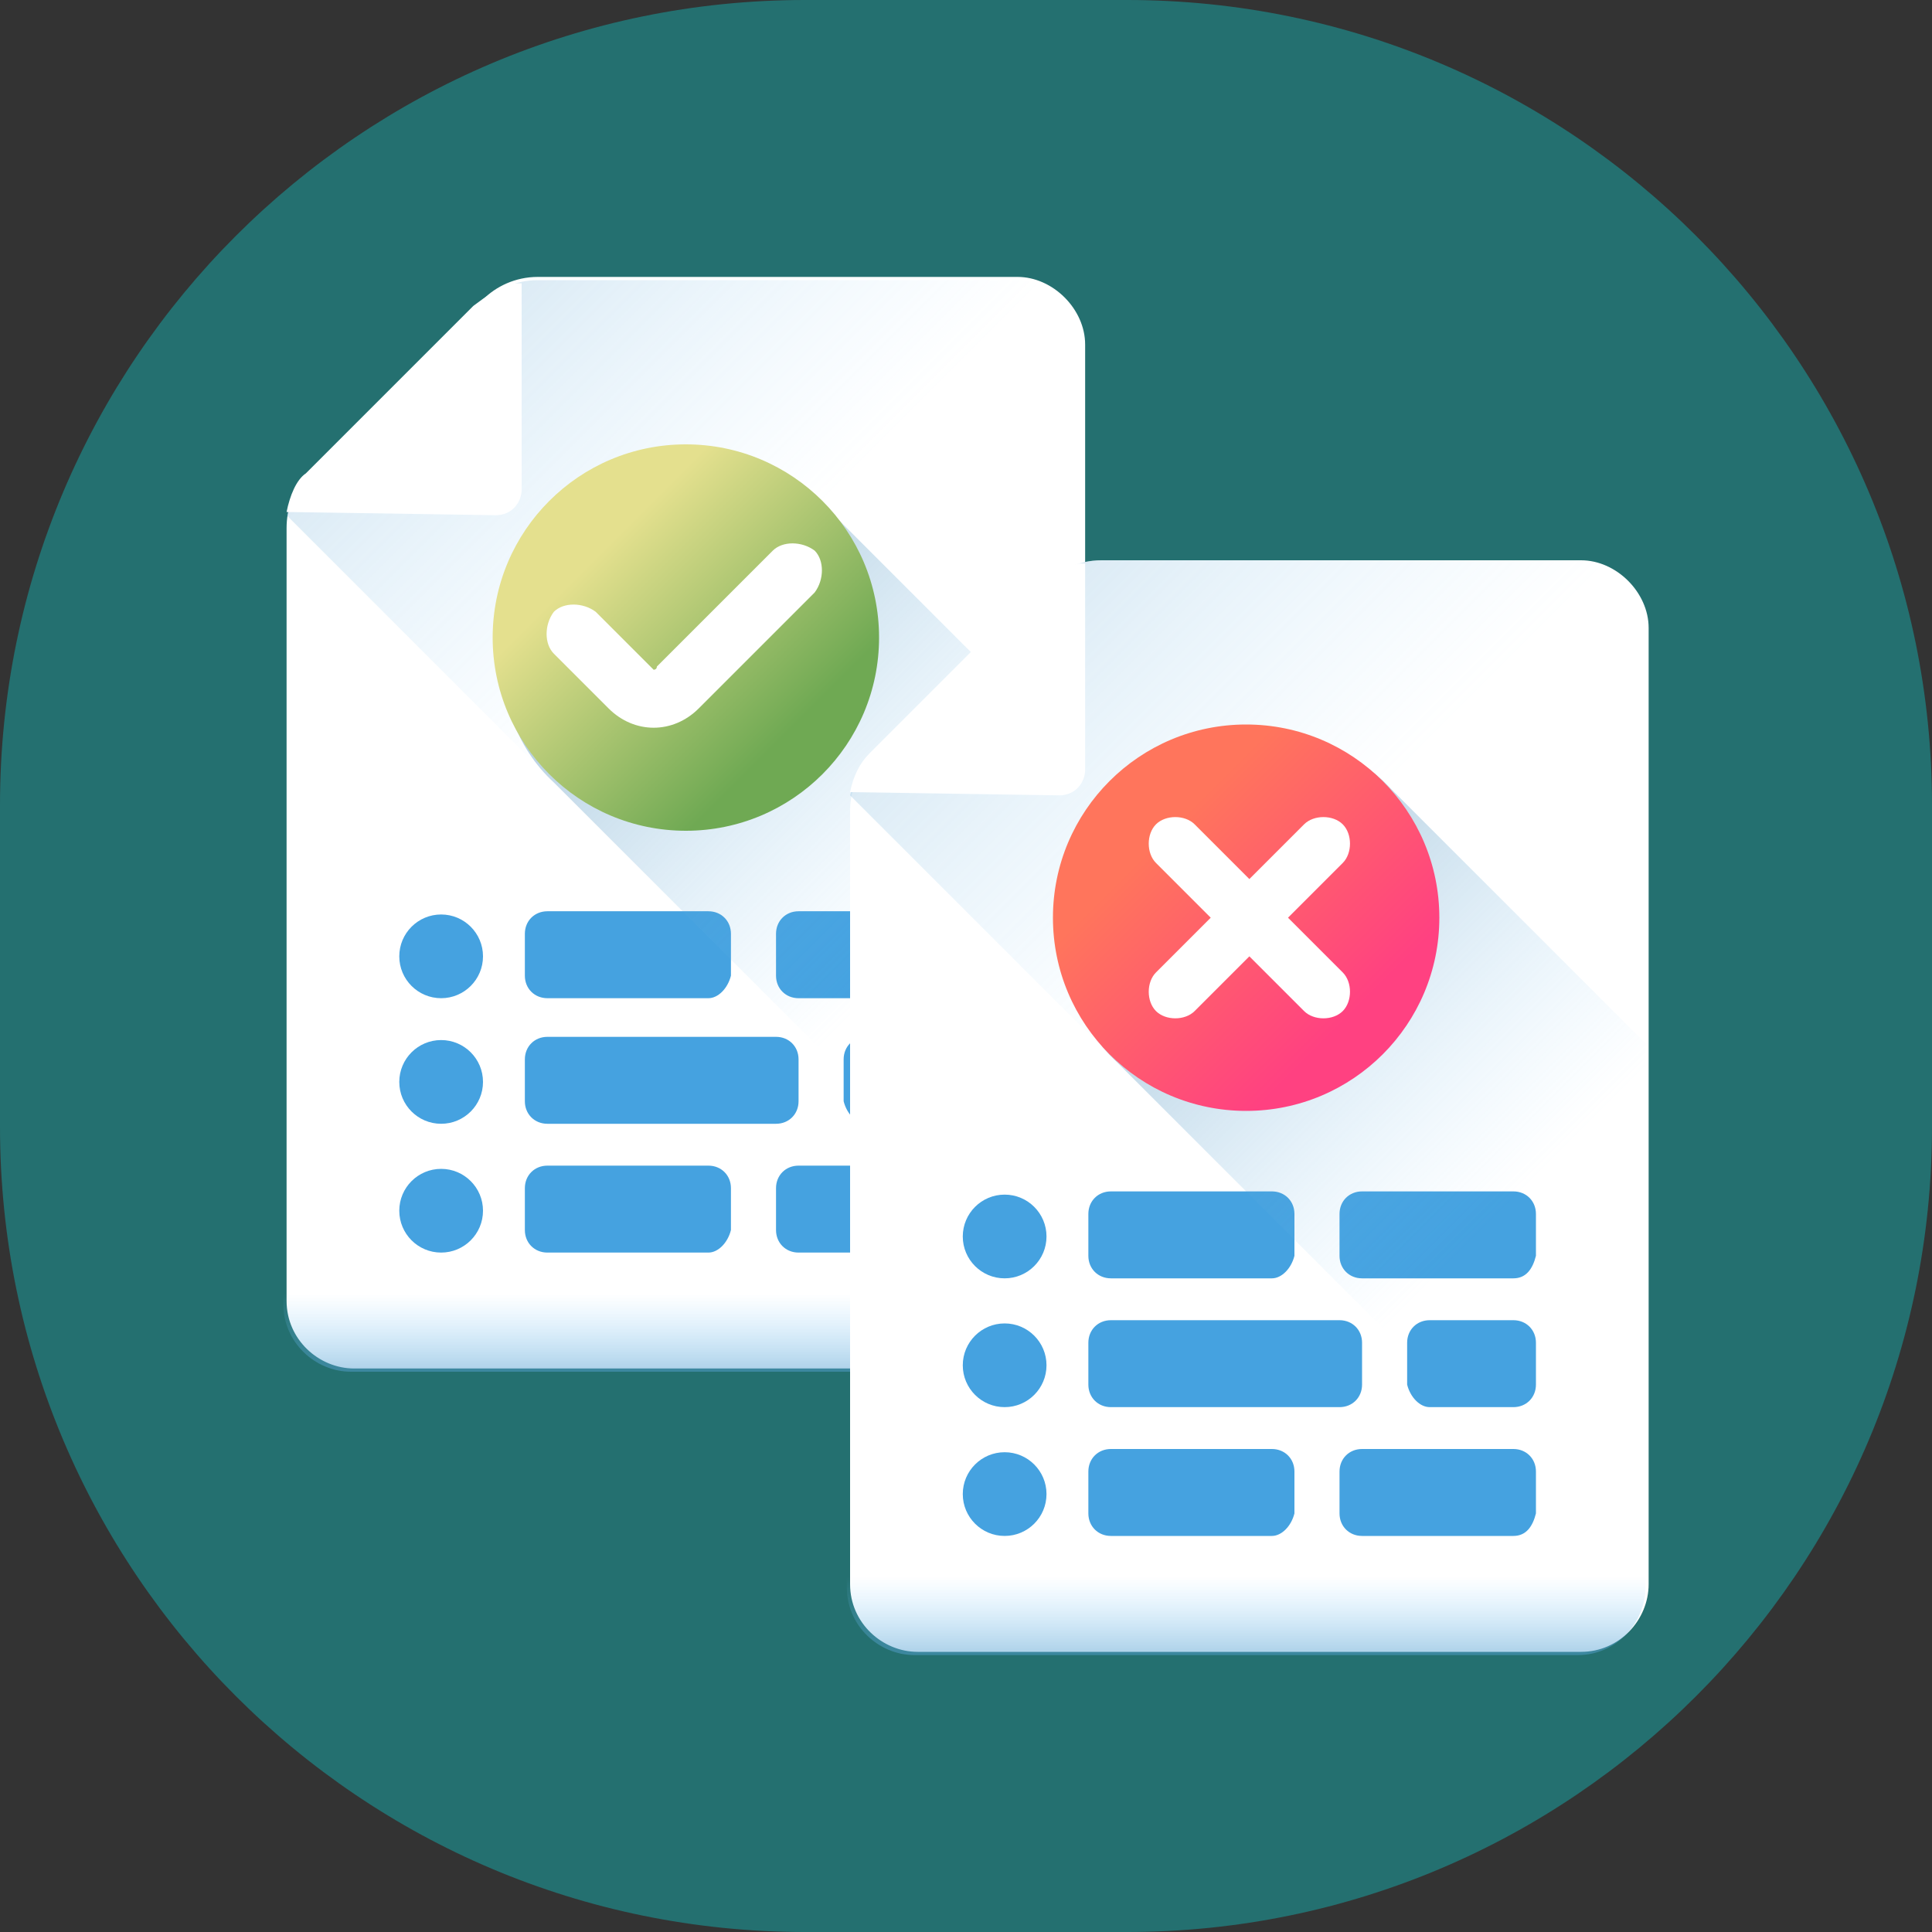
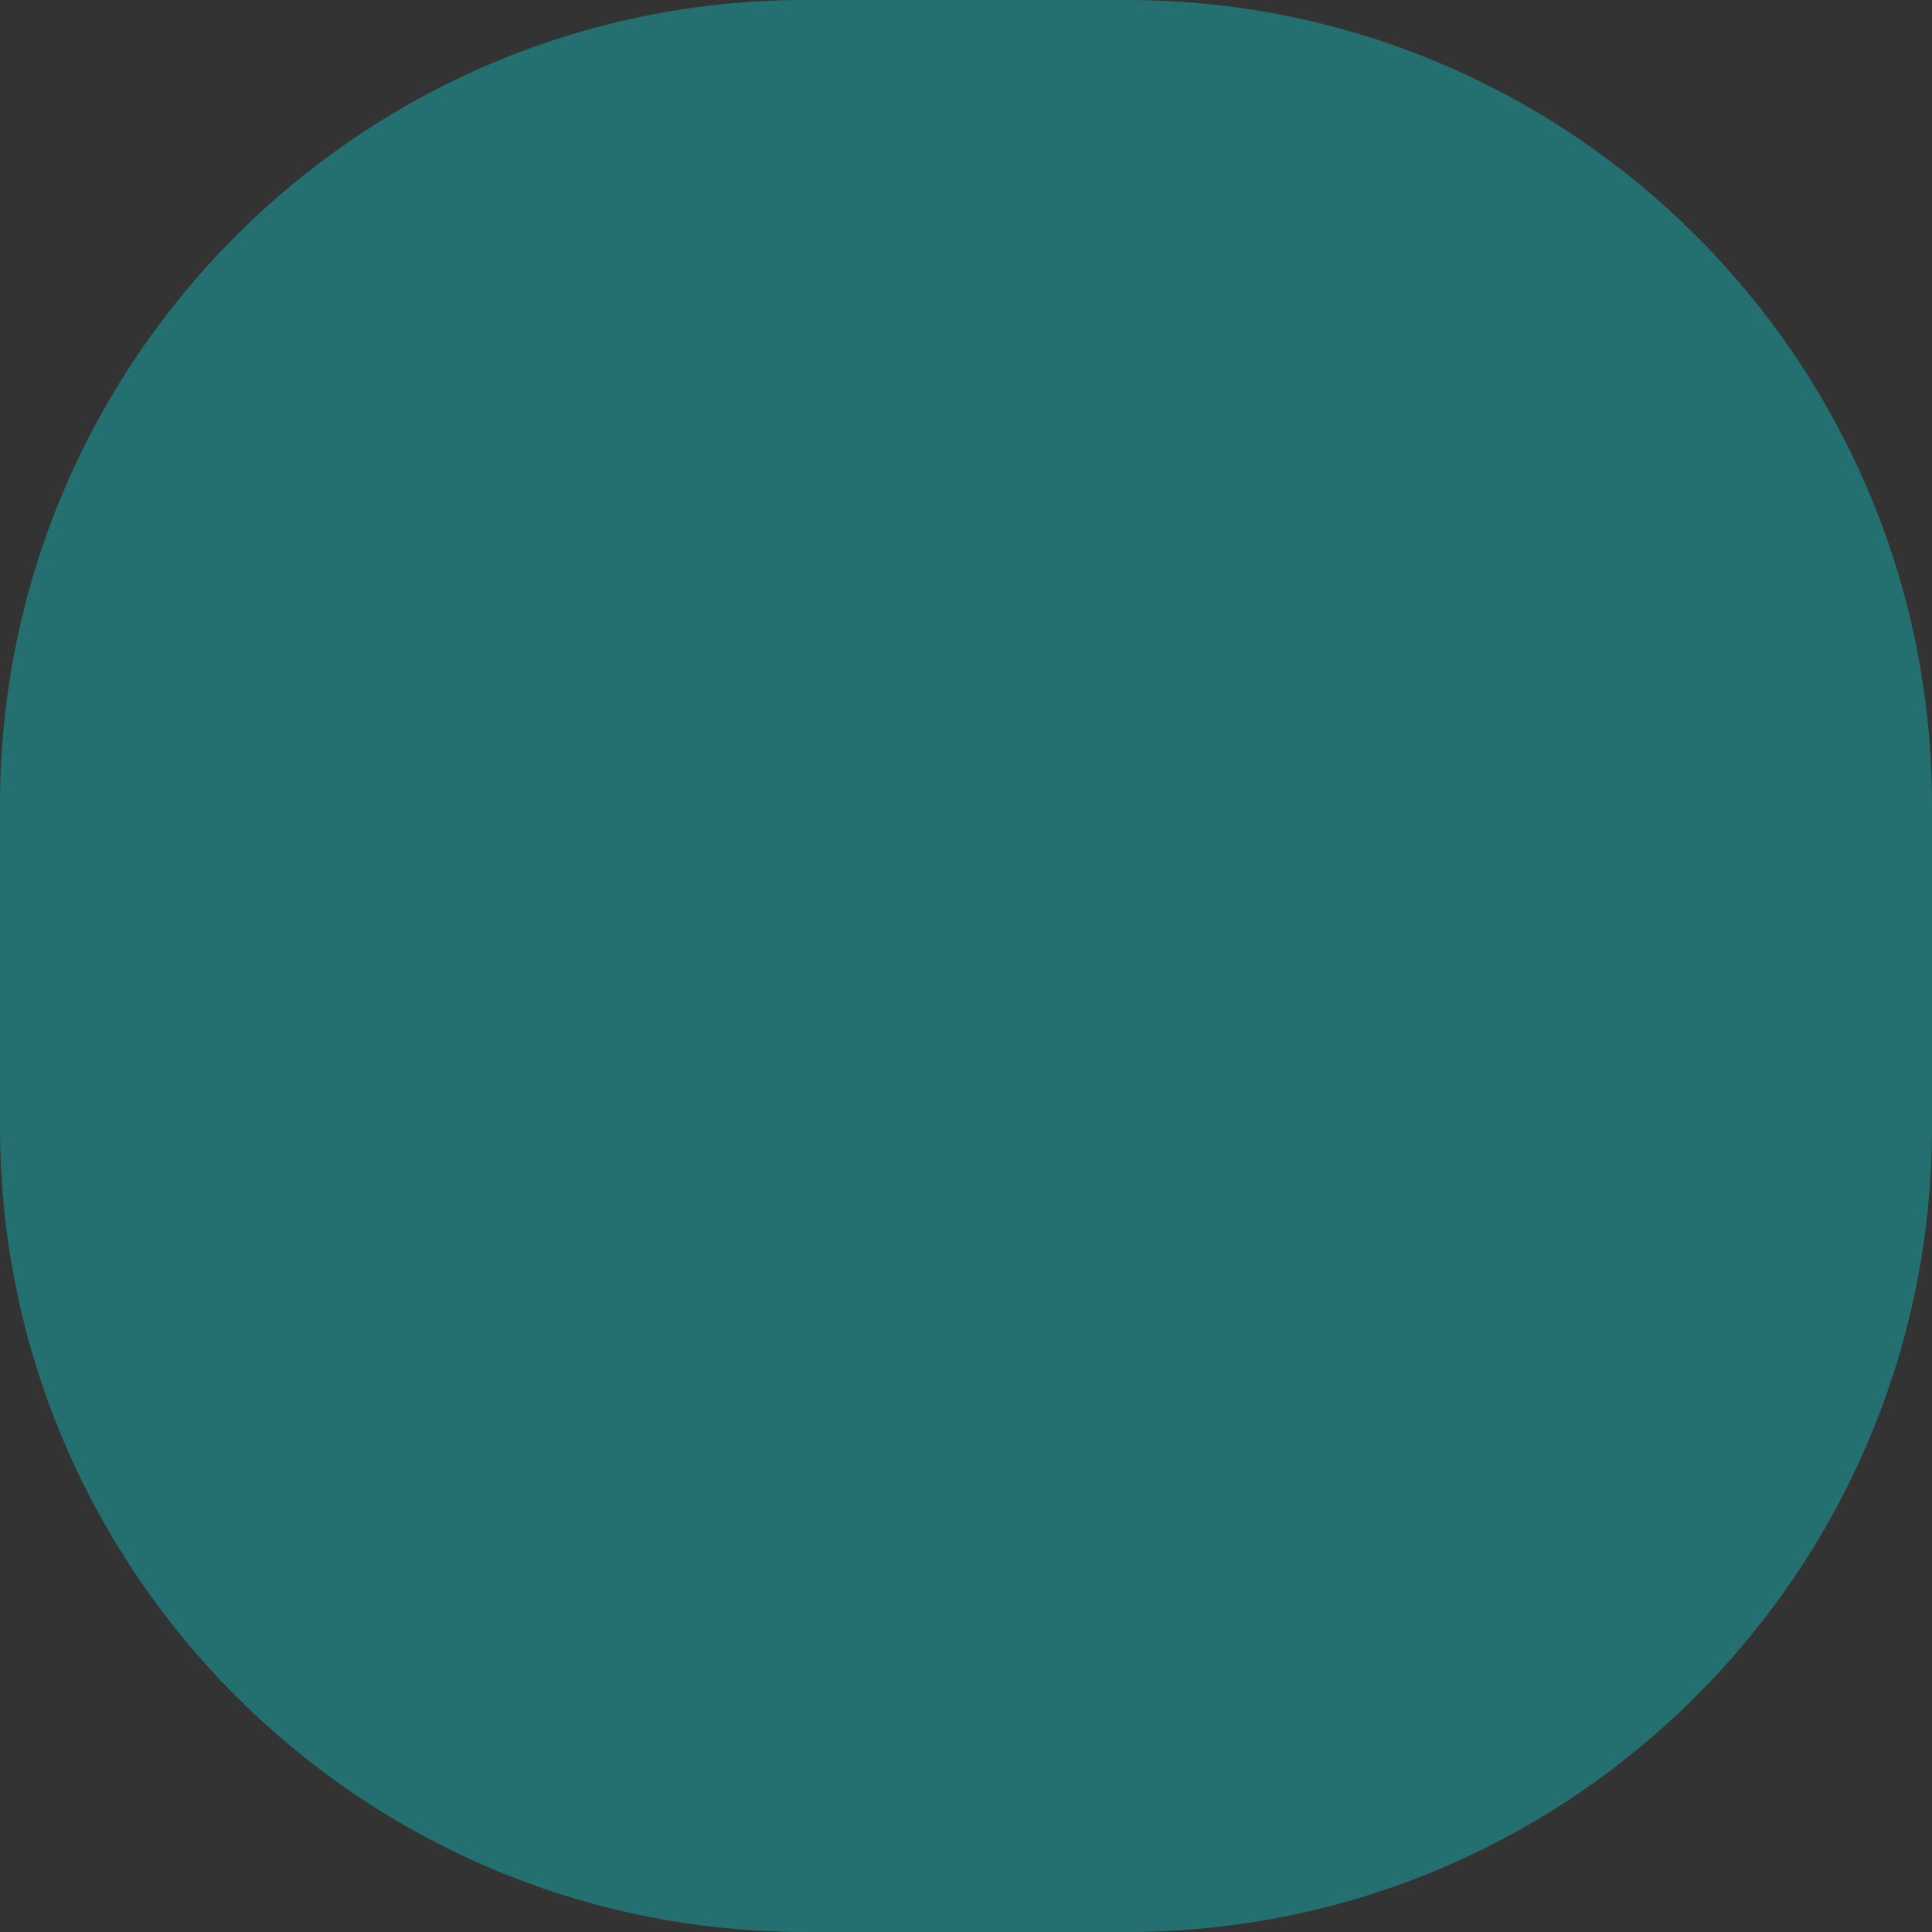
<svg xmlns="http://www.w3.org/2000/svg" xmlns:xlink="http://www.w3.org/1999/xlink" version="1.1" id="Layer_1" x="0px" y="0px" viewBox="0 0 60 60" style="enable-background:new 0 0 60 60;" xml:space="preserve">
  <rect x="0" y="0" width="60" height="60" fill="#333333" stroke="none" />
  <style type="text/css">
	.st0{opacity:0.3;fill:#00FFFF;enable-background:new    ;}
	.st1{clip-path:url(#SVGID_2_);}
	.st2{fill:url(#SVGID_3_);}
	.st3{fill:#45A2E0;}
	.st4{opacity:0.4;fill:url(#SVGID_4_);}
	.st5{opacity:0.4;fill:url(#SVGID_5_);}
	.st6{fill:url(#SVGID_6_);}
	.st7{fill:url(#SVGID_7_);}
	.st8{fill:url(#SVGID_8_);}
	.st9{fill:#FFFFFF;}
	.st10{fill:url(#SVGID_9_);}
	.st11{opacity:0.4;fill:url(#SVGID_10_);}
	.st12{opacity:0.4;fill:url(#SVGID_11_);}
	.st13{fill:url(#SVGID_12_);}
	.st14{fill:url(#SVGID_13_);}
	.st15{fill:url(#SVGID_14_);}
</style>
  <g id="ease" transform="translate(-140 -1062)">
    <path id="Rectangle_108" class="st0" d="M165,1062h10c13.8,0,25,11.2,25,25v10c0,13.8-11.2,25-25,25h-10c-13.8,0-25-11.2-25-25v-10   C140,1073.2,151.2,1062,165,1062z" />
    <g>
      <g>
        <g>
          <g>
            <defs>
-               <path id="SVGID_1_" d="M165,1062h10c13.8,0,25,11.2,25,25v10c0,13.8-11.2,25-25,25h-10c-13.8,0-25-11.2-25-25v-10        C140,1073.2,151.2,1062,165,1062z" />
-             </defs>
+               </defs>
            <clipPath id="SVGID_2_">
              <use xlink:href="#SVGID_1_" style="overflow:visible;" />
            </clipPath>
            <g class="st1">
              <g>
                <linearGradient id="SVGID_3_" gradientUnits="userSpaceOnUse" x1="151.84" y1="1110.162" x2="171.869" y2="1082.704" gradientTransform="matrix(1.004 0 0 -1.004 2.467 2193.424)">
                  <stop offset="0" style="stop-color:#FFFFFF" />
                  <stop offset="1" style="stop-color:#FFFFFF" />
                </linearGradient>
                <path class="st2" d="M171.6,1070.6h-14.9c-0.7,0-1.3,0.3-1.7,0.7l-5.4,5.4c-0.5,0.5-0.7,1.1-0.7,1.7v24c0,1.2,1,2.1,2.1,2.1         h20.6c1.2,0,2.1-1,2.1-2.1v-29.7C173.7,1071.6,172.7,1070.6,171.6,1070.6L171.6,1070.6z" />
                <g>
                  <g>
                    <g>
                      <g>
                        <path class="st3" d="M162,1093h-5c-0.4,0-0.7-0.3-0.7-0.7v-1.3c0-0.4,0.3-0.7,0.7-0.7h5c0.4,0,0.7,0.3,0.7,0.7v1.3             C162.6,1092.7,162.3,1093,162,1093z" />
                        <path class="st3" d="M169.5,1093h-4.7c-0.4,0-0.7-0.3-0.7-0.7v-1.3c0-0.4,0.3-0.7,0.7-0.7h4.7c0.4,0,0.7,0.3,0.7,0.7v1.3             C170.2,1092.7,169.9,1093,169.5,1093L169.5,1093z" />
                      </g>
                      <g>
                        <path class="st3" d="M166.9,1096.9h2.6c0.4,0,0.7-0.3,0.7-0.7v-1.3c0-0.4-0.3-0.7-0.7-0.7h-2.6c-0.4,0-0.7,0.3-0.7,0.7             v1.3C166.3,1096.6,166.6,1096.9,166.9,1096.9L166.9,1096.9z" />
                        <path class="st3" d="M157,1096.9h7.1c0.4,0,0.7-0.3,0.7-0.7v-1.3c0-0.4-0.3-0.7-0.7-0.7H157c-0.4,0-0.7,0.3-0.7,0.7v1.3             C156.3,1096.6,156.6,1096.9,157,1096.9z" />
                      </g>
                      <g>
                        <path class="st3" d="M162,1100.9h-5c-0.4,0-0.7-0.3-0.7-0.7v-1.3c0-0.4,0.3-0.7,0.7-0.7h5c0.4,0,0.7,0.3,0.7,0.7v1.3             C162.6,1100.6,162.3,1100.9,162,1100.9z" />
                        <path class="st3" d="M169.5,1100.9h-4.7c-0.4,0-0.7-0.3-0.7-0.7v-1.3c0-0.4,0.3-0.7,0.7-0.7h4.7c0.4,0,0.7,0.3,0.7,0.7             v1.3C170.2,1100.6,169.9,1100.9,169.5,1100.9L169.5,1100.9z" />
                      </g>
                    </g>
                  </g>
                  <g>
-                     <circle class="st3" cx="153.7" cy="1091.7" r="1.3" />
                    <circle class="st3" cx="153.7" cy="1095.6" r="1.3" />
                    <circle class="st3" cx="153.7" cy="1099.6" r="1.3" />
                  </g>
                </g>
                <linearGradient id="SVGID_4_" gradientUnits="userSpaceOnUse" x1="161.698" y1="1110.629" x2="145.802" y2="1126.526" gradientTransform="matrix(1.004 0 0 -1.004 2.467 2193.424)">
                  <stop offset="0" style="stop-color:#7ACBFF;stop-opacity:0" />
                  <stop offset="1" style="stop-color:#2F73A0" />
                </linearGradient>
-                 <path class="st4" d="M173.7,1102.5v-29.7c0-1.2-1-2.1-2.1-2.1h-14.9c-0.7,0-1.3,0.3-1.7,0.7l-5.4,5.4         c-0.3,0.3-0.6,0.8-0.7,1.2l24.8,24.8C173.7,1102.7,173.7,1102.6,173.7,1102.5z" />
+                 <path class="st4" d="M173.7,1102.5v-29.7c0-1.2-1-2.1-2.1-2.1h-14.9c-0.7,0-1.3,0.3-1.7,0.7l-5.4,5.4         l24.8,24.8C173.7,1102.7,173.7,1102.6,173.7,1102.5z" />
                <linearGradient id="SVGID_5_" gradientUnits="userSpaceOnUse" x1="166.664" y1="1098.83" x2="156.175" y2="1109.319" gradientTransform="matrix(1.004 0 0 -1.004 2.467 2193.424)">
                  <stop offset="0" style="stop-color:#7ACBFF;stop-opacity:0" />
                  <stop offset="1" style="stop-color:#2F73A0" />
                </linearGradient>
                <path class="st5" d="M165.7,1077.8c-1.1-1.2-2.7-1.7-4.5-1.7c-3.3,0-5.7,2.4-5.7,5.7c0,1.8,0.5,3.4,1.7,4.5l16.4,16.4         c0-0.1,0-0.1,0-0.2v-16.8L165.7,1077.8z" />
                <linearGradient id="SVGID_6_" gradientUnits="userSpaceOnUse" x1="148.995" y1="1115.221" x2="153.851" y2="1110.366" gradientTransform="matrix(1.004 0 0 -1.004 2.467 2193.424)">
                  <stop offset="0" style="stop-color:#FFFFFF" />
                  <stop offset="1" style="stop-color:#FFFFFF" />
                </linearGradient>
                <path class="st6" d="M148.9,1077.9C148.9,1077.9,148.9,1077.9,148.9,1077.9l6.5,0.1c0.5,0,0.8-0.4,0.8-0.8v-6.4         c-0.1,0-0.1,0-0.2,0c-0.5,0.1-0.9,0.4-1.3,0.7l-5.2,5.2C149.2,1076.9,149,1077.4,148.9,1077.9z" />
                <linearGradient id="SVGID_7_" gradientUnits="userSpaceOnUse" x1="158.165" y1="1086.897" x2="158.165" y2="1082.014" gradientTransform="matrix(1.004 0 0 -1.004 2.467 2193.424)">
                  <stop offset="0" style="stop-color:#7ACBFF;stop-opacity:0" />
                  <stop offset="1" style="stop-color:#2F73A0" />
                </linearGradient>
                <path class="st7" d="M148.8,1100.4v2.1c0,1.2,1,2.1,2.1,2.1h20.6c1.2,0,2.1-1,2.1-2.1v-2.1H148.8z" />
                <g>
                  <linearGradient id="SVGID_8_" gradientUnits="userSpaceOnUse" x1="155.599" y1="1109.895" x2="161.29" y2="1104.205" gradientTransform="matrix(1.004 0 0 -1.004 2.467 2193.424)">
                    <stop offset="0" style="stop-color:#E4E08E" />
                    <stop offset="1" style="stop-color:#6FA953" />
                  </linearGradient>
                  <circle class="st8" cx="161.3" cy="1081.8" r="6" />
                  <path class="st9" d="M160.3,1084.6c-0.5,0-1-0.2-1.4-0.6l-1.7-1.7c-0.3-0.3-0.3-0.9,0-1.3c0.3-0.3,0.9-0.3,1.3,0l1.7,1.7          c0,0,0.1,0.1,0.1,0.1c0,0,0.1,0,0.1-0.1l3.6-3.6c0.3-0.3,0.9-0.3,1.3,0c0.3,0.3,0.3,0.9,0,1.3l-3.6,3.6          C161.3,1084.4,160.8,1084.6,160.3,1084.6z" />
                </g>
              </g>
              <g>
                <linearGradient id="SVGID_9_" gradientUnits="userSpaceOnUse" x1="169.268" y1="1101.421" x2="189.298" y2="1073.964" gradientTransform="matrix(1.004 0 0 -1.004 2.467 2193.424)">
                  <stop offset="0" style="stop-color:#FFFFFF" />
                  <stop offset="1" style="stop-color:#FFFFFF" />
                </linearGradient>
                <path class="st10" d="M189.1,1079.4h-14.9c-0.7,0-1.3,0.3-1.7,0.7l-5.4,5.4c-0.5,0.5-0.7,1.1-0.7,1.7v24c0,1.2,1,2.1,2.1,2.1         h20.6c1.2,0,2.1-1,2.1-2.1v-29.7C191.2,1080.4,190.2,1079.4,189.1,1079.4L189.1,1079.4z" />
                <g>
                  <g>
                    <g>
                      <g>
                        <path class="st3" d="M179.5,1101.7h-5c-0.4,0-0.7-0.3-0.7-0.7v-1.3c0-0.4,0.3-0.7,0.7-0.7h5c0.4,0,0.7,0.3,0.7,0.7v1.3             C180.1,1101.4,179.8,1101.7,179.5,1101.7z" />
                        <path class="st3" d="M187,1101.7h-4.7c-0.4,0-0.7-0.3-0.7-0.7v-1.3c0-0.4,0.3-0.7,0.7-0.7h4.7c0.4,0,0.7,0.3,0.7,0.7v1.3             C187.6,1101.4,187.4,1101.7,187,1101.7z" />
                      </g>
                      <g>
                        <path class="st3" d="M184.4,1105.7h2.6c0.4,0,0.7-0.3,0.7-0.7v-1.3c0-0.4-0.3-0.7-0.7-0.7h-2.6c-0.4,0-0.7,0.3-0.7,0.7             v1.3C183.8,1105.4,184.1,1105.7,184.4,1105.7z" />
                        <path class="st3" d="M174.5,1105.7h7.1c0.4,0,0.7-0.3,0.7-0.7v-1.3c0-0.4-0.3-0.7-0.7-0.7h-7.1c-0.4,0-0.7,0.3-0.7,0.7             v1.3C173.8,1105.4,174.1,1105.7,174.5,1105.7z" />
                      </g>
                      <g>
                        <path class="st3" d="M179.5,1109.7h-5c-0.4,0-0.7-0.3-0.7-0.7v-1.3c0-0.4,0.3-0.7,0.7-0.7h5c0.4,0,0.7,0.3,0.7,0.7v1.3             C180.1,1109.4,179.8,1109.7,179.5,1109.7z" />
                        <path class="st3" d="M187,1109.7h-4.7c-0.4,0-0.7-0.3-0.7-0.7v-1.3c0-0.4,0.3-0.7,0.7-0.7h4.7c0.4,0,0.7,0.3,0.7,0.7v1.3             C187.6,1109.4,187.4,1109.7,187,1109.7z" />
                      </g>
                    </g>
                  </g>
                  <g>
                    <circle class="st3" cx="171.2" cy="1100.4" r="1.3" />
                    <circle class="st3" cx="171.2" cy="1104.4" r="1.3" />
                    <circle class="st3" cx="171.2" cy="1108.4" r="1.3" />
                  </g>
                </g>
                <linearGradient id="SVGID_10_" gradientUnits="userSpaceOnUse" x1="179.127" y1="1101.888" x2="163.23" y2="1117.785" gradientTransform="matrix(1.004 0 0 -1.004 2.467 2193.424)">
                  <stop offset="0" style="stop-color:#7ACBFF;stop-opacity:0" />
                  <stop offset="1" style="stop-color:#2F73A0" />
                </linearGradient>
                <path class="st11" d="M191.2,1111.2v-29.7c0-1.2-1-2.1-2.1-2.1h-14.9c-0.7,0-1.3,0.3-1.7,0.7l-5.4,5.4         c-0.3,0.3-0.6,0.8-0.7,1.2l24.8,24.8C191.2,1111.4,191.2,1111.3,191.2,1111.2L191.2,1111.2z" />
                <linearGradient id="SVGID_11_" gradientUnits="userSpaceOnUse" x1="184.093" y1="1090.089" x2="173.604" y2="1100.578" gradientTransform="matrix(1.004 0 0 -1.004 2.467 2193.424)">
                  <stop offset="0" style="stop-color:#7ACBFF;stop-opacity:0" />
                  <stop offset="1" style="stop-color:#2F73A0" />
                </linearGradient>
                <path class="st12" d="M183.2,1086.5c-1.1-1.2-2.7-1.7-4.5-1.7c-3.3,0-5.7,2.4-5.7,5.7c0,1.8,0.5,3.4,1.7,4.5l16.4,16.4         c0-0.1,0-0.1,0-0.2v-16.8L183.2,1086.5z" />
                <linearGradient id="SVGID_12_" gradientUnits="userSpaceOnUse" x1="166.424" y1="1106.48" x2="171.28" y2="1101.625" gradientTransform="matrix(1.004 0 0 -1.004 2.467 2193.424)">
                  <stop offset="0" style="stop-color:#FFFFFF" />
                  <stop offset="1" style="stop-color:#FFFFFF" />
                </linearGradient>
                <path class="st13" d="M166.4,1086.6C166.4,1086.7,166.4,1086.7,166.4,1086.6l6.5,0.1c0.5,0,0.8-0.4,0.8-0.8v-6.4         c-0.1,0-0.1,0-0.2,0c-0.5,0.1-0.9,0.4-1.3,0.7l-5.2,5.2C166.7,1085.7,166.5,1086.1,166.4,1086.6L166.4,1086.6z" />
                <linearGradient id="SVGID_13_" gradientUnits="userSpaceOnUse" x1="175.593" y1="1078.156" x2="175.593" y2="1073.273" gradientTransform="matrix(1.004 0 0 -1.004 2.467 2193.424)">
                  <stop offset="0" style="stop-color:#7ACBFF;stop-opacity:0" />
                  <stop offset="1" style="stop-color:#2F73A0" />
                </linearGradient>
                <path class="st14" d="M166.3,1109.2v2.1c0,1.2,1,2.1,2.1,2.1h20.6c1.2,0,2.1-1,2.1-2.1v-2.1H166.3z" />
                <g>
                  <linearGradient id="SVGID_14_" gradientUnits="userSpaceOnUse" x1="173.028" y1="1101.154" x2="178.718" y2="1095.464" gradientTransform="matrix(1.004 0 0 -1.004 2.467 2193.424)">
                    <stop offset="0" style="stop-color:#FF755C" />
                    <stop offset="1" style="stop-color:#FF4181" />
                  </linearGradient>
                  <circle class="st15" cx="178.7" cy="1090.5" r="6" />
                </g>
                <path class="st9" d="M181.7,1087.6c-0.3-0.3-0.9-0.3-1.2,0l-1.7,1.7l-1.7-1.7c-0.3-0.3-0.9-0.3-1.2,0c-0.3,0.3-0.3,0.9,0,1.2         l1.7,1.7l-1.7,1.7c-0.3,0.3-0.3,0.9,0,1.2c0.3,0.3,0.9,0.3,1.2,0l1.7-1.7l1.7,1.7c0.3,0.3,0.9,0.3,1.2,0         c0.3-0.3,0.3-0.9,0-1.2l-1.7-1.7l1.7-1.7C182,1088.5,182,1087.9,181.7,1087.6z" />
              </g>
            </g>
          </g>
        </g>
      </g>
    </g>
  </g>
</svg>